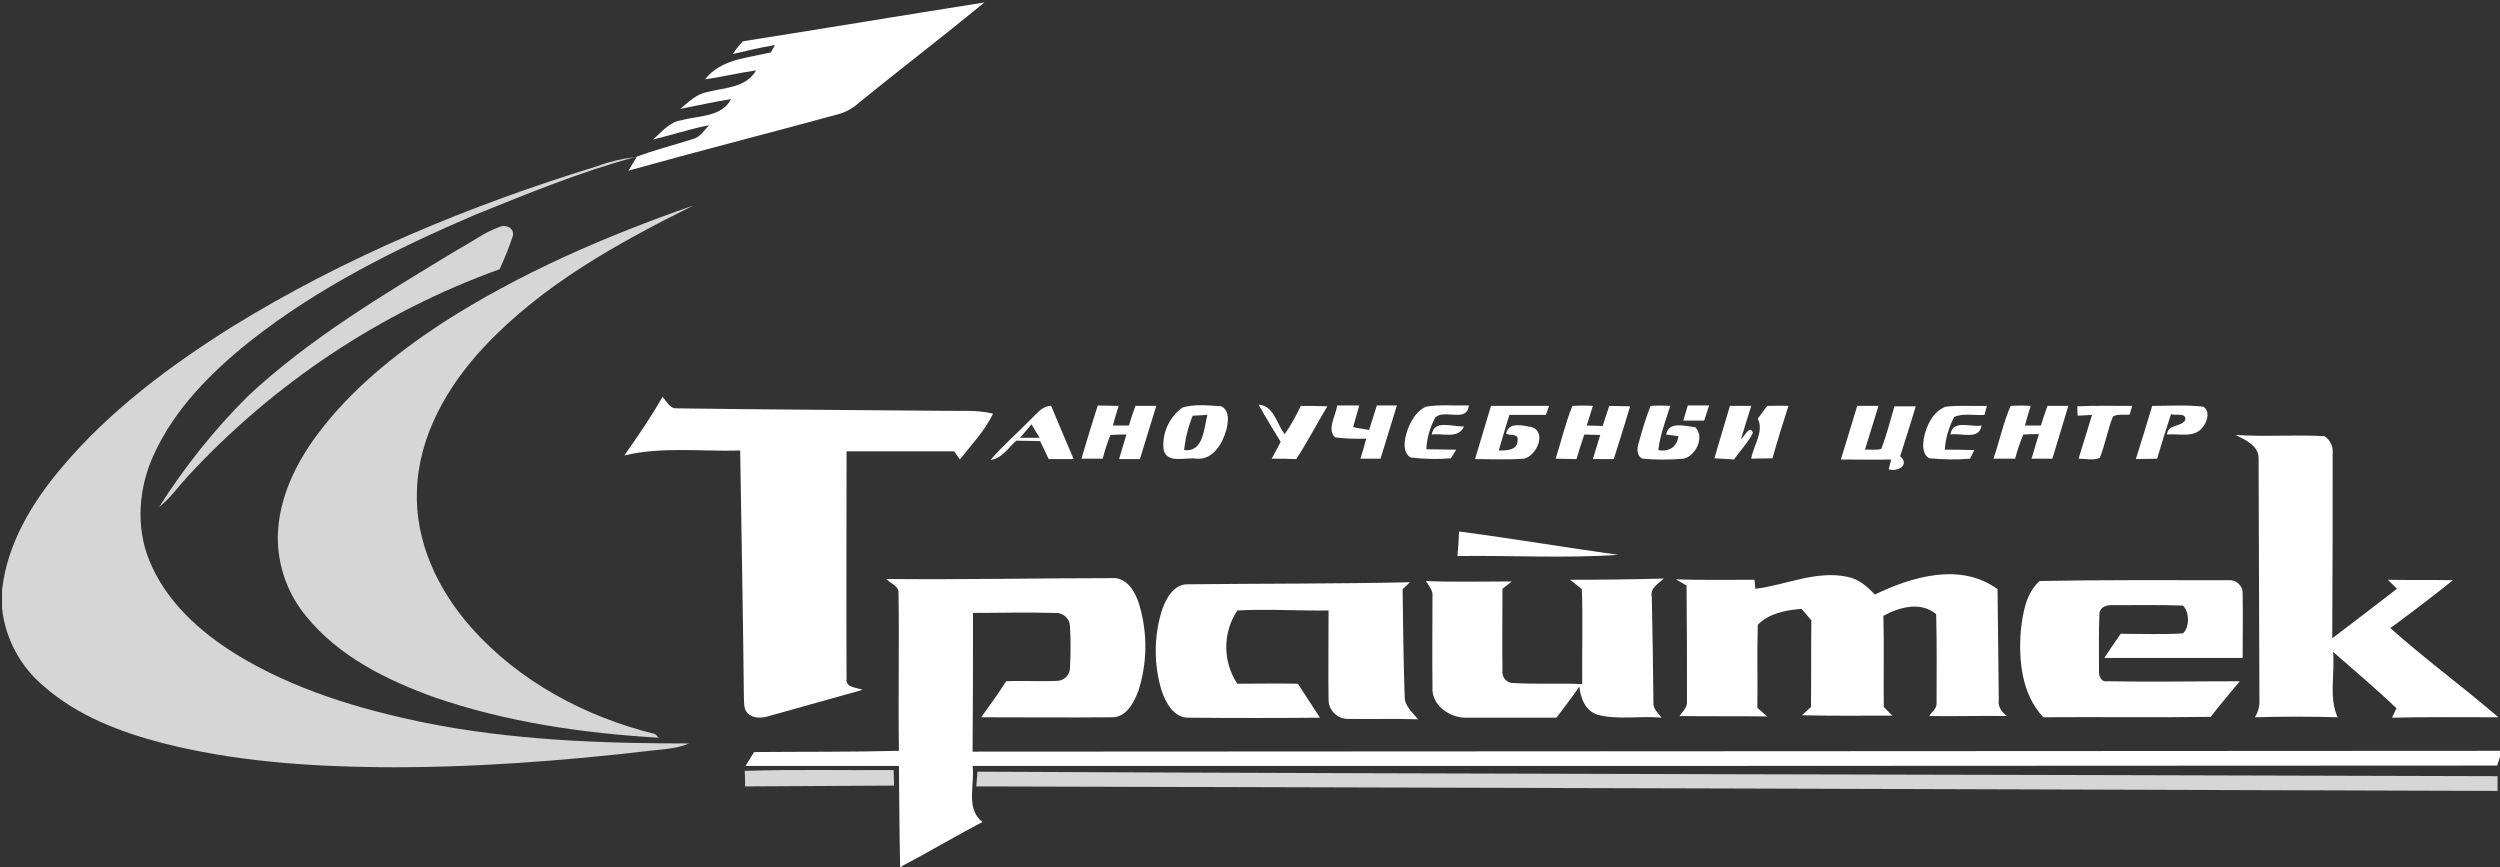
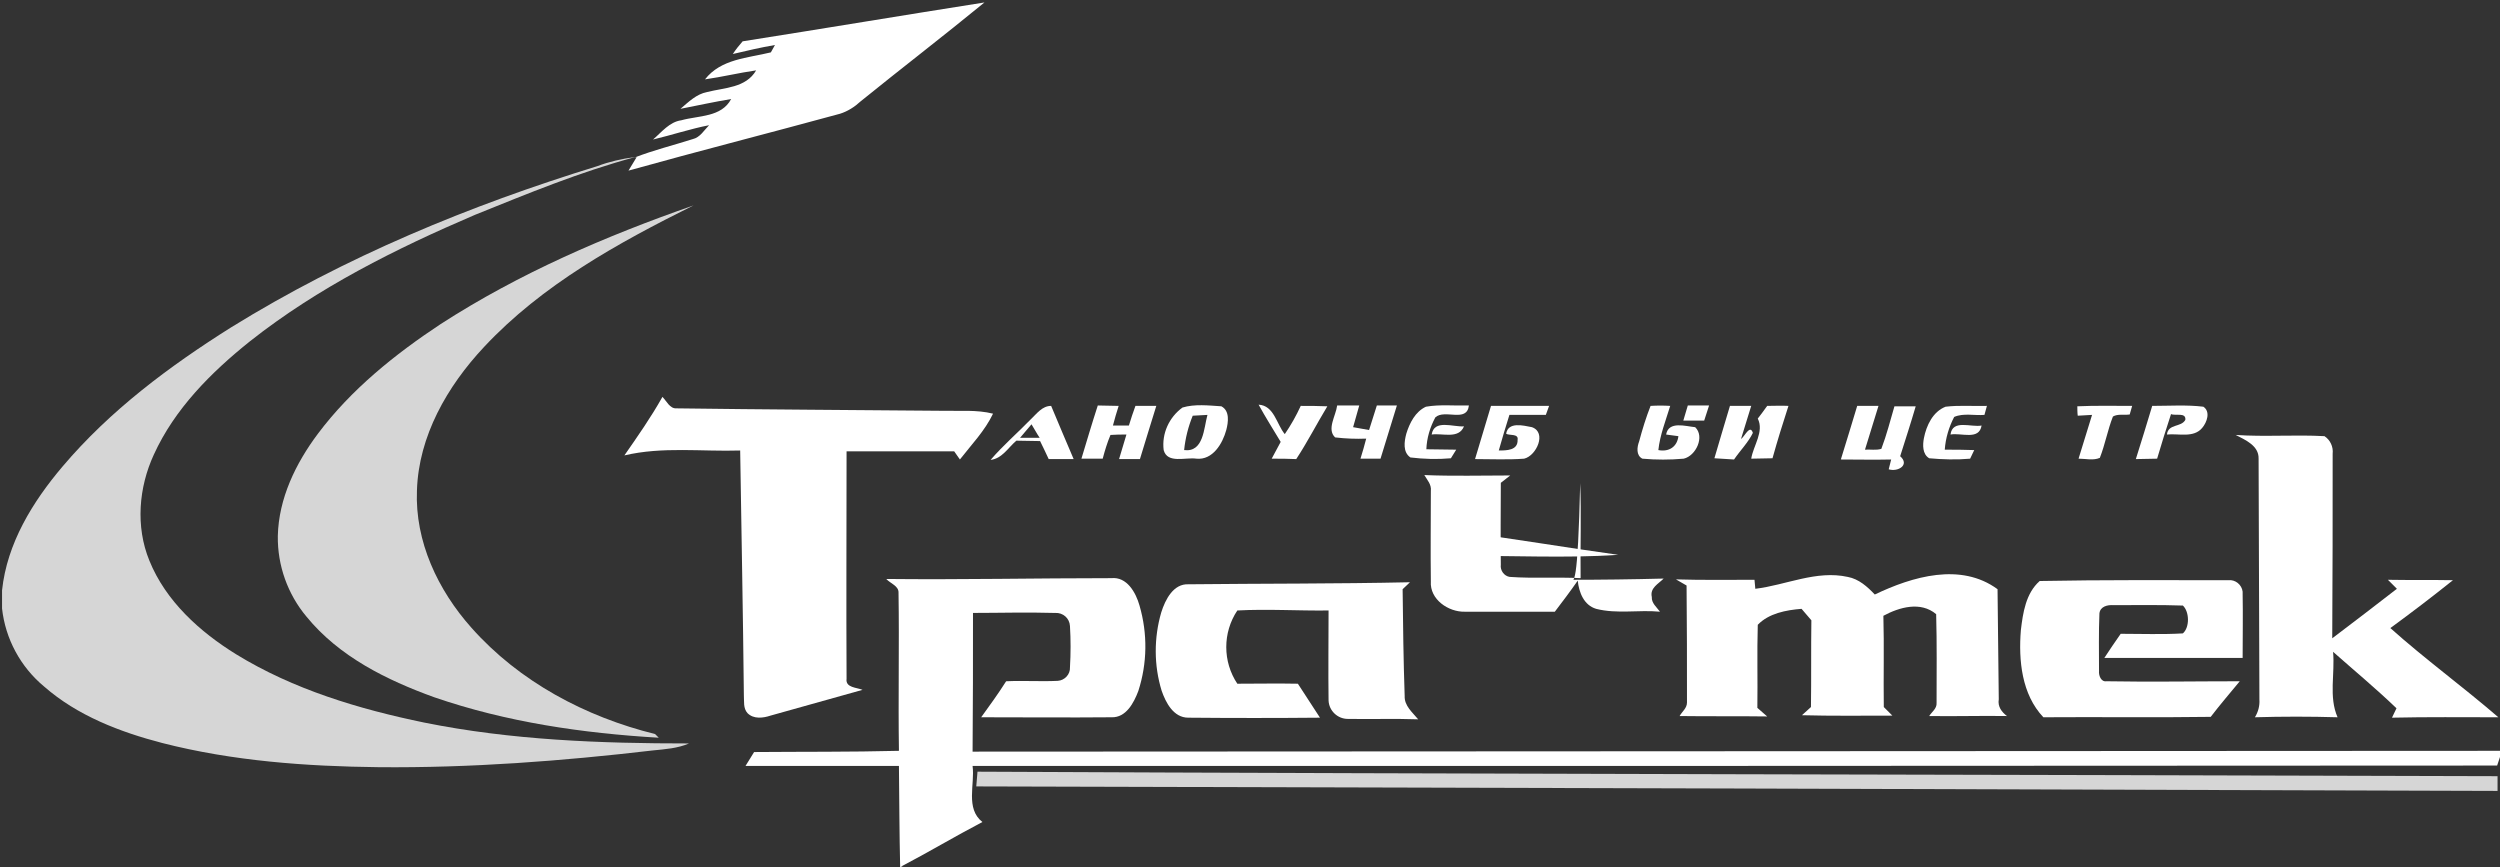
<svg xmlns="http://www.w3.org/2000/svg" version="1.1" id="Layer_1" x="0px" y="0px" viewBox="0 0 611 212" style="enable-background:new 0 0 611 212;" xml:space="preserve">
  <rect x="0" y="0" width="611" height="212" fill="#333333" stroke="none" />
  <style type="text/css"> .st0{fill:#FFFFFF;} .st1{opacity:0.8;} </style>
  <g>
    <path class="st0" d="M412.5,99.1h5.2c-0.4,1.2-0.8,2.5-1.2,3.7h-5.1C411.8,101.6,412.1,100.3,412.5,99.1z" />
    <path class="st0" d="M181.5,10.1c19.7-3.1,39.4-6.4,59.1-9.5c-10,8.2-20.3,16.1-30.3,24.2c-1.4,1.3-3.1,2.4-5,3 c-17.2,4.7-34.5,9.1-51.7,13.9l2-3.3l-0.4,0.1h-0.1c4.6-1.8,9.5-3,14.2-4.5c1.8-0.4,2.8-2.2,4-3.4c-4.6,0.9-9.1,2.4-13.7,3.5 c2.1-1.8,4-4.3,6.9-4.7c4.3-1.2,9.8-0.7,12.2-5.2c-4.2,0.7-8.3,1.6-12.4,2.4c2-1.7,3.9-3.6,6.5-4.1c4.3-1.1,9.5-1,12-5.3 c-4.2,0.6-8.3,1.6-12.5,2.2c3.9-5,10.4-5.2,16.1-6.6l1-1.8c-3.5,0.6-6.9,1.4-10.3,2.2C179.9,12,180.7,11,181.5,10.1z" />
    <path class="st0" d="M161.9,97c1,1,1.8,2.9,3.4,2.8c21.7,0.3,43.4,0.4,65.2,0.6c4.1,0.1,8.2-0.3,12.2,0.7c-2,4.2-5.3,7.6-8.1,11.2 l-1.4-2c-8.8,0-17.5,0-26.3,0c0,18.5-0.1,37.1,0,55.6c-0.3,2.2,2.5,2.1,3.9,2.7c-7.5,2.1-15,4.2-22.5,6.3c-1.8,0.6-4.1,0.9-5.6-0.6 c-1.1-1.2-0.8-2.9-0.9-4.4c-0.2-19.9-0.6-39.9-0.9-59.8c-9.4,0.3-19-1-28.3,1.2C155.8,106.7,159.1,102,161.9,97z" />
    <path class="st0" d="M251.9,102.5c1.5-1.4,2.8-3.3,5-3.3c1.8,4.4,3.7,8.7,5.5,13h-6.1c-0.7-1.5-1.4-3-2.1-4.4l-5.8-0.1 c-2,1.7-3.5,4.4-6.3,4.7C245.2,108.8,248.7,105.8,251.9,102.5z M252.1,103.7c-0.9,1.1-1.9,2.2-2.8,3.3h4.8 C253.4,106,252.8,104.8,252.1,103.7z" />
    <path class="st0" d="M264.3,112.1c1.3-4.3,2.6-8.7,4-13l5.1,0.1c-0.5,1.6-1,3.2-1.4,4.8h3.9c0.5-1.6,1-3.2,1.6-4.8h5.1 c-1.3,4.3-2.7,8.6-4,13h-5.1c0.6-2,1.2-4,1.8-6c-1.3,0-2.6,0-3.9,0.1c-0.8,1.9-1.4,3.9-1.9,5.8H264.3z" />
    <path class="st0" d="M289,99.6c3-0.9,6.4-0.5,9.5-0.3c2.1,1.1,1.7,3.9,1.2,5.8c-0.9,3.3-3.3,7.4-7.3,7c-2.6-0.4-7.1,1.3-8-2.1 C283.9,106,285.7,102,289,99.6z M291.5,101.6c-1.1,2.7-1.8,5.5-2.1,8.4c4.8,0.6,4.8-5.4,5.7-8.6L291.5,101.6z" />
    <path class="st0" d="M307.6,98.9c3.8,0.2,4.4,4.8,6.4,7.2c1.5-2.2,2.8-4.5,3.9-6.9c2.1,0,4.3,0,6.5,0.1c-2.6,4.3-4.9,8.8-7.6,12.9 c-2-0.1-4-0.1-6-0.1l2.2-4.1C311.2,105,309.3,102,307.6,98.9z" />
    <path class="st0" d="M326.8,99.1h5.4c-0.5,1.8-1,3.5-1.5,5.3c1.3,0.2,2.6,0.5,3.9,0.7l1.9-6h4.9l-4,13h-4.9c0.5-1.6,1-3.3,1.4-4.9 c-2.5,0.1-5.1,0-7.6-0.3C324.2,104.9,326.5,101.6,326.8,99.1z" />
    <path class="st0" d="M343.7,106c0.8-2.6,2.2-5.4,4.8-6.6c3.4-0.6,7-0.2,10.5-0.3c-0.5,4.3-5.9,0.8-8.2,2.9 c-1.3,2.4-2.1,5.1-2.2,7.8c2.4,0,4.9,0.1,7.3,0.1l-1.3,2.1c-3.3,0.3-6.6,0.2-9.9-0.2C342.8,110.5,343.2,107.9,343.7,106z" />
    <path class="st0" d="M364.4,99.2c4.7,0,9.4,0,14.2,0c-0.2,0.6-0.6,1.7-0.8,2.2c-3,0-6,0-8.9,0c-0.9,2.9-1.8,5.8-2.6,8.7 c1.9,0,4.7,0,4.6-2.6c0.3-1.6-2.1-1-2.8-1.5c0.5-3,4.2-2,6.3-1.6c3.7,1.3,1.1,7-1.9,7.7c-4,0.3-8,0.1-12,0.1 C361.8,107.8,363.1,103.5,364.4,99.2z" />
-     <path class="st0" d="M380.2,112.1c1.4-4.3,2.4-8.8,4.1-12.9c1.7-0.1,3.3-0.1,5,0c-0.5,1.6-1,3.2-1.5,4.8l3.9,0.1 c0.5-1.6,1.1-3.3,1.6-4.9l5.1,0.1c-1.3,4.3-2.6,8.6-4,12.9h-5.1c0.6-2,1.2-3.9,1.8-5.9l-3.9-0.1c-0.7,2-1.3,4-1.9,6L380.2,112.1z" />
    <path class="st0" d="M400.6,107.9c0.8-3,1.7-5.9,2.8-8.7c1.6-0.1,3.2-0.1,4.8,0c-1.1,3.6-2.5,7.1-2.9,10.8c2.6,0.5,4.6-0.8,4.9-3.4 l-3-0.4c0.6-3.4,4.8-2,7.1-1.8c2.4,2.3,0.2,7-2.8,7.7c-3.4,0.3-6.7,0.3-10.1,0C399.8,111.3,400.1,109.2,400.6,107.9z" />
    <path class="st0" d="M422.8,99.2c1.7,0,3.4,0,5.2,0c-0.8,2.7-1.7,5.4-2.5,8.1c0.9-0.6,2.2-3.7,2.9-1.5c-1.1,2.3-3.1,4.3-4.6,6.5 c-1.6-0.1-3.2-0.2-4.8-0.3C420.3,107.7,421.5,103.4,422.8,99.2z" />
    <path class="st0" d="M431.9,99.2c1.7,0,3.5-0.1,5.2,0c-1.4,4.3-2.7,8.5-3.9,12.8l-5.2,0.1c0.5-3.2,3.2-6.6,1.6-9.8 C430.4,101.3,431.1,100.3,431.9,99.2z" />
    <path class="st0" d="M453.9,99.2c1.7,0,3.4,0,5.2,0c-1.1,3.6-2.2,7.1-3.3,10.7c1.3-0.1,2.7,0.2,4-0.2c1.3-3.4,2.2-7,3.2-10.4 c1.7,0,3.5,0,5.2,0c-1.2,4.1-2.5,8.1-3.8,12.2c2.4,2.1-0.5,3.9-2.8,3.2l0.6-2.4c-4.1,0.1-8.2,0-12.3,0 C451.3,107.8,452.6,103.5,453.9,99.2z" />
    <path class="st0" d="M470.2,107.1c0.6-3.1,2.2-6.5,5.3-7.7c3.4-0.4,6.7-0.1,10.1-0.2l-0.6,2.2c-2.5,0.2-5.1-0.5-7.4,0.5 c-1.3,2.5-2.1,5.2-2.3,8c2.4,0,4.8,0,7.2,0.1l-1,2.1c-3.3,0.3-6.7,0.2-10-0.1C469.8,111,469.9,108.7,470.2,107.1z" />
-     <path class="st0" d="M487.2,112.1c1.5-4.3,2.4-8.8,4.2-12.9c1.6-0.1,3.3-0.1,4.9,0c-0.5,1.6-1,3.2-1.4,4.8h3.9 c0.5-1.6,1-3.2,1.6-4.8h5.1c-1.3,4.3-2.6,8.6-3.9,12.9h-5.1c0.6-2,1.2-4,1.8-6c-1.3,0-2.6,0-3.8,0.1c-0.8,1.9-1.5,3.9-2,5.9H487.2z " />
    <path class="st0" d="M507.7,99.3c4.4-0.2,8.9-0.1,13.4-0.1l-0.6,2.1c-1.4,0.2-2.9-0.2-4.1,0.5c-1.3,3.3-1.9,6.8-3.2,10.1 c-1.6,0.7-3.5,0.2-5.2,0.2c1.1-3.5,2.2-7.1,3.3-10.7l-3.5,0.2C507.7,100.9,507.7,99.8,507.7,99.3z" />
    <path class="st0" d="M526,99.2c4.2,0,8.4-0.3,12.5,0.2c1.8,1.2,0.9,3.8-0.3,5.2c-2.1,2.5-5.8,1.3-8.6,1.6c0.3-2.7,3.5-1.7,4.5-3.6 c0.2-1.9-2.5-0.9-3.5-1.4c-1.2,3.6-2.3,7.2-3.4,10.9l-5.2,0.1C523.4,107.8,524.7,103.5,526,99.2z" />
    <path class="st0" d="M349.9,106.2c0.6-3.8,5.2-1.8,7.9-2C356.5,107.4,352.5,105.8,349.9,106.2z" />
    <path class="st0" d="M476.7,106.2c0.5-3.8,5-1.7,7.6-2.2C483.7,107.7,479.3,105.7,476.7,106.2z" />
    <path class="st0" d="M546.4,106.3c7.2,0.5,14.5-0.1,21.7,0.3c1.4,0.9,2.2,2.6,2,4.3c0,15,0,30.1-0.1,45.1c5.3-4,10.5-8,15.8-12.1 l-2.2-2.2c5.3,0.1,10.6,0,15.9,0.1c-5,4-10.1,7.9-15.3,11.7c8.5,7.6,17.7,14.3,26.4,21.8c-8.7,0-17.4-0.1-26,0.1l1.1-2.3 c-5-4.8-10.3-9.2-15.5-13.8c0.5,5.3-1.1,11,1.1,16c-6.7-0.2-13.5-0.2-20.2,0c0.8-1.3,1.2-2.8,1.1-4.3c-0.1-19.6-0.1-39.3-0.2-58.9 C552.1,108.9,548.7,107.5,546.4,106.3z" />
    <path class="st0" d="M356.6,129.9c13,1.7,25.9,3.9,38.9,5.7c-13.1,0.9-26.2,0.1-39.3,0.3C356.4,133.9,356.5,131.9,356.6,129.9z" />
    <path class="st0" d="M216.6,141.5c18.3,0.2,36.6-0.2,55-0.2c3.8-0.4,6,3.5,6.9,6.7c2,6.9,1.9,14.1-0.3,20.9c-1.1,2.9-3,6.5-6.5,6.4 c-10.6,0.1-21.3,0-31.9,0c2.1-2.9,4.2-5.8,6.1-8.8c4.2-0.2,8.4,0.1,12.6-0.1c1.7-0.1,3.1-1.6,3-3.3c0.2-3.4,0.2-6.8,0-10.1 c-0.1-1.9-1.7-3.3-3.6-3.2c-0.1,0-0.2,0-0.3,0c-6.6-0.2-13.2,0-19.8,0c0,11.3,0,22.6-0.1,33.9c124.6-0.1,249.2-0.1,373.8-0.2 l-1.2,3.6c-124.2,0.1-248.4,0.1-372.6,0.1c0.6,4.5-1.8,10.4,2.4,13.7c-6.7,3.5-13.2,7.4-19.9,10.9l1.2,0.2H220 c-0.2-8.3-0.2-16.5-0.3-24.8c-12.5,0-25,0-37.5,0c0.7-1.1,1.4-2.3,2.1-3.4c11.8-0.1,23.6,0,35.4-0.3c-0.2-12.9,0.1-25.7-0.1-38.6 C219.7,143.2,217.6,142.6,216.6,141.5z" />
-     <path class="st0" d="M383.7,141.7c7.6,0,15.3-0.1,22.9-0.3c-1.3,1.3-3.4,2.3-2.9,4.5c0.2,8.6,0.3,17.3,0.4,25.9 c-0.1,1.5,1.2,2.5,2,3.6c-5.2-0.5-10.5,0.6-15.6-0.7c-3-0.9-4.2-4-4.5-6.9c-1.8,2.6-3.7,5.1-5.6,7.6c-7.4,0-14.7,0-22,0 c-4,0.1-8.6-3-8.3-7.4c-0.1-7.4,0-14.8,0-22.1c0.2-1.6-0.9-2.7-1.6-3.9c7,0.3,14,0.1,21,0.1c-0.8,0.6-1.5,1.2-2.3,1.8 c0,6.7-0.1,13.4,0,20c-0.2,1.4,0.8,2.8,2.2,3c0,0,0,0,0.1,0c5.7,0.4,11.4,0,17.2,0.3c-0.1-7.8,0.2-15.5-0.1-23.2 C385.6,143.2,384.7,142.4,383.7,141.7z" />
+     <path class="st0" d="M383.7,141.7c7.6,0,15.3-0.1,22.9-0.3c-1.3,1.3-3.4,2.3-2.9,4.5c-0.1,1.5,1.2,2.5,2,3.6c-5.2-0.5-10.5,0.6-15.6-0.7c-3-0.9-4.2-4-4.5-6.9c-1.8,2.6-3.7,5.1-5.6,7.6c-7.4,0-14.7,0-22,0 c-4,0.1-8.6-3-8.3-7.4c-0.1-7.4,0-14.8,0-22.1c0.2-1.6-0.9-2.7-1.6-3.9c7,0.3,14,0.1,21,0.1c-0.8,0.6-1.5,1.2-2.3,1.8 c0,6.7-0.1,13.4,0,20c-0.2,1.4,0.8,2.8,2.2,3c0,0,0,0,0.1,0c5.7,0.4,11.4,0,17.2,0.3c-0.1-7.8,0.2-15.5-0.1-23.2 C385.6,143.2,384.7,142.4,383.7,141.7z" />
    <path class="st0" d="M409.6,141.6c6.4,0.2,12.8,0.1,19.2,0.1l0.2,2.2c7.5-0.9,14.9-4.6,22.6-2.9c2.7,0.5,4.8,2.4,6.6,4.3 c9.2-4.4,21-7.9,30-1.3c0.1,9,0.2,17.9,0.3,26.9c-0.3,1.8,0.7,3.1,2,4.1c-6.3-0.1-12.7,0.1-19,0c0.6-1,1.9-1.8,1.8-3.2 c0-7.2,0.1-14.5-0.1-21.7c-3.8-3.2-9-1.7-12.9,0.4c0.2,7.4,0,14.9,0.1,22.3l2.1,2.1c-7.4,0-14.8,0.1-22.1-0.1l2.2-2 c0.1-7.1,0-14.1,0.1-21.2c-0.8-0.9-1.6-1.9-2.4-2.8c-3.8,0.3-8,1.1-10.7,3.9c-0.2,6.8,0,13.5-0.1,20.3l2.4,2.1 c-7.1-0.1-14.3,0-21.4-0.1c0.6-1.1,1.8-1.9,1.8-3.3c0-9.5,0-19.1-0.1-28.6L409.6,141.6z" />
    <path class="st0" d="M290.5,142.8c18-0.2,36.1-0.1,54.1-0.5l-1.8,1.7c0.1,8.7,0.2,17.4,0.5,26.1c-0.1,2.4,1.9,4,3.3,5.7 c-5.7-0.2-11.5,0-17.2-0.1c-2.5,0-4.6-2-4.7-4.5l0,0c-0.1-7.3,0-14.6,0-22c-7.4,0.1-14.9-0.4-22.3,0c-3.6,5.4-3.6,12.5,0,17.9 c4.9,0,9.9-0.1,14.8,0c1.8,2.8,3.6,5.5,5.4,8.3c-10.7,0.1-21.5,0.1-32.2,0c-3.6,0-5.5-3.7-6.5-6.6c-1.9-6.2-1.9-12.9-0.1-19.1 C284.8,146.5,286.8,142.6,290.5,142.8z" />
    <path class="st0" d="M493.9,154c0.5-4.2,1.2-9,4.6-12c15.4-0.3,30.7-0.2,46.1-0.2c1.7-0.2,3.3,1.1,3.5,2.8c0,0.2,0,0.3,0,0.5 c0.1,5.2,0,10.5,0,15.7c-11.3,0-22.5,0-33.8,0c1.3-2,2.6-3.9,4-5.9c5.1,0,10.2,0.2,15.2-0.1c1.7-1.5,1.6-5.3,0-6.8 c-5.7-0.2-11.3-0.1-17-0.1c-1.4-0.1-3.2,0.3-3.4,2c-0.2,4.7-0.1,9.4-0.1,14.1c-0.1,1.1,0.5,2.7,1.8,2.5c10.9,0.2,21.7,0,32.6,0 c-2.4,2.9-4.8,5.7-7.1,8.7c-13.6,0.2-27.2,0-40.9,0.1C494.1,169.7,493.3,161.4,493.9,154z" />
  </g>
  <g class="st1">
    <path class="st0" d="M146,40.6c2.9-1.1,6-1.8,9.1-2.2h0.1c-13.4,3.6-26.2,8.9-39.1,14.1c-19.4,8.3-38.4,17.8-55,30.9 c-9.5,7.6-18.4,16.5-23.5,27.7c-3.7,8-4.5,17.6-1.1,25.9c4,9.9,12.3,17.4,21.2,22.9c14,8.6,30,13.4,46,16.7 c21.3,4.3,43.1,5.1,64.7,5.1c-2.8,1.2-5.8,1.4-8.8,1.7c-22.2,2.6-44.6,4.3-67,4.1c-17.8-0.2-35.7-1.5-52.9-5.9 c-10.4-2.7-20.8-6.7-28.9-13.8C5,163,1.3,156.1,0.5,148.7v-4.4C1.7,132.8,8,122.6,15.3,114c11.6-13.7,26.1-24.5,41.2-34 C84.3,62.8,114.8,50.2,146,40.6z" />
    <path class="st0" d="M107.7,79.2c19.2-12.4,40.3-21.5,61.8-29c-18.5,9.2-37,19.4-51.2,34.6c-9,9.6-16,21.8-16.4,35.1 c-0.5,12.4,5.1,24.3,13.3,33.5c11.7,13.2,27.9,21.8,44.9,26l0.9,0.9c-18.6-1.1-37.2-3.8-54.9-9.9c-11.6-4.2-23.2-9.9-31.2-19.7 c-4.6-5.5-7.1-12.5-7-19.7c0.2-9.2,4.4-17.8,9.8-25C85.8,95.2,96.5,86.6,107.7,79.2z" />
-     <path class="st0" d="M122,55.5c1.6-0.8,3.9,0.3,3.3,2.3c-0.9,2.7-2,5.4-3.2,8C93,76.3,66.9,93.7,45.9,116.4c-2.3,2.5-4.3,5.4-7,7.5 c6.2-9.8,13.4-18.8,21.6-27c15.3-14.3,33.4-25,51.2-35.8C115.1,59.3,118.3,56.8,122,55.5z" />
-     <path class="st0" d="M182,188.4c12.1-0.4,24.3-0.1,36.4-0.2c0,1.3,0.1,2.6,0.1,3.8c-12.1,0.1-24.3,0.1-36.4,0.2 C182.1,191.3,182.1,189.4,182,188.4z" />
    <path class="st0" d="M238.6,192.2c0.1-1.2,0.2-2.4,0.3-3.6c123.8,0.6,247.6,0.7,371.5,1.1c0,0.9,0,2.7,0,3.6 C486.5,192.9,362.6,192.5,238.6,192.2z" />
  </g>
</svg>